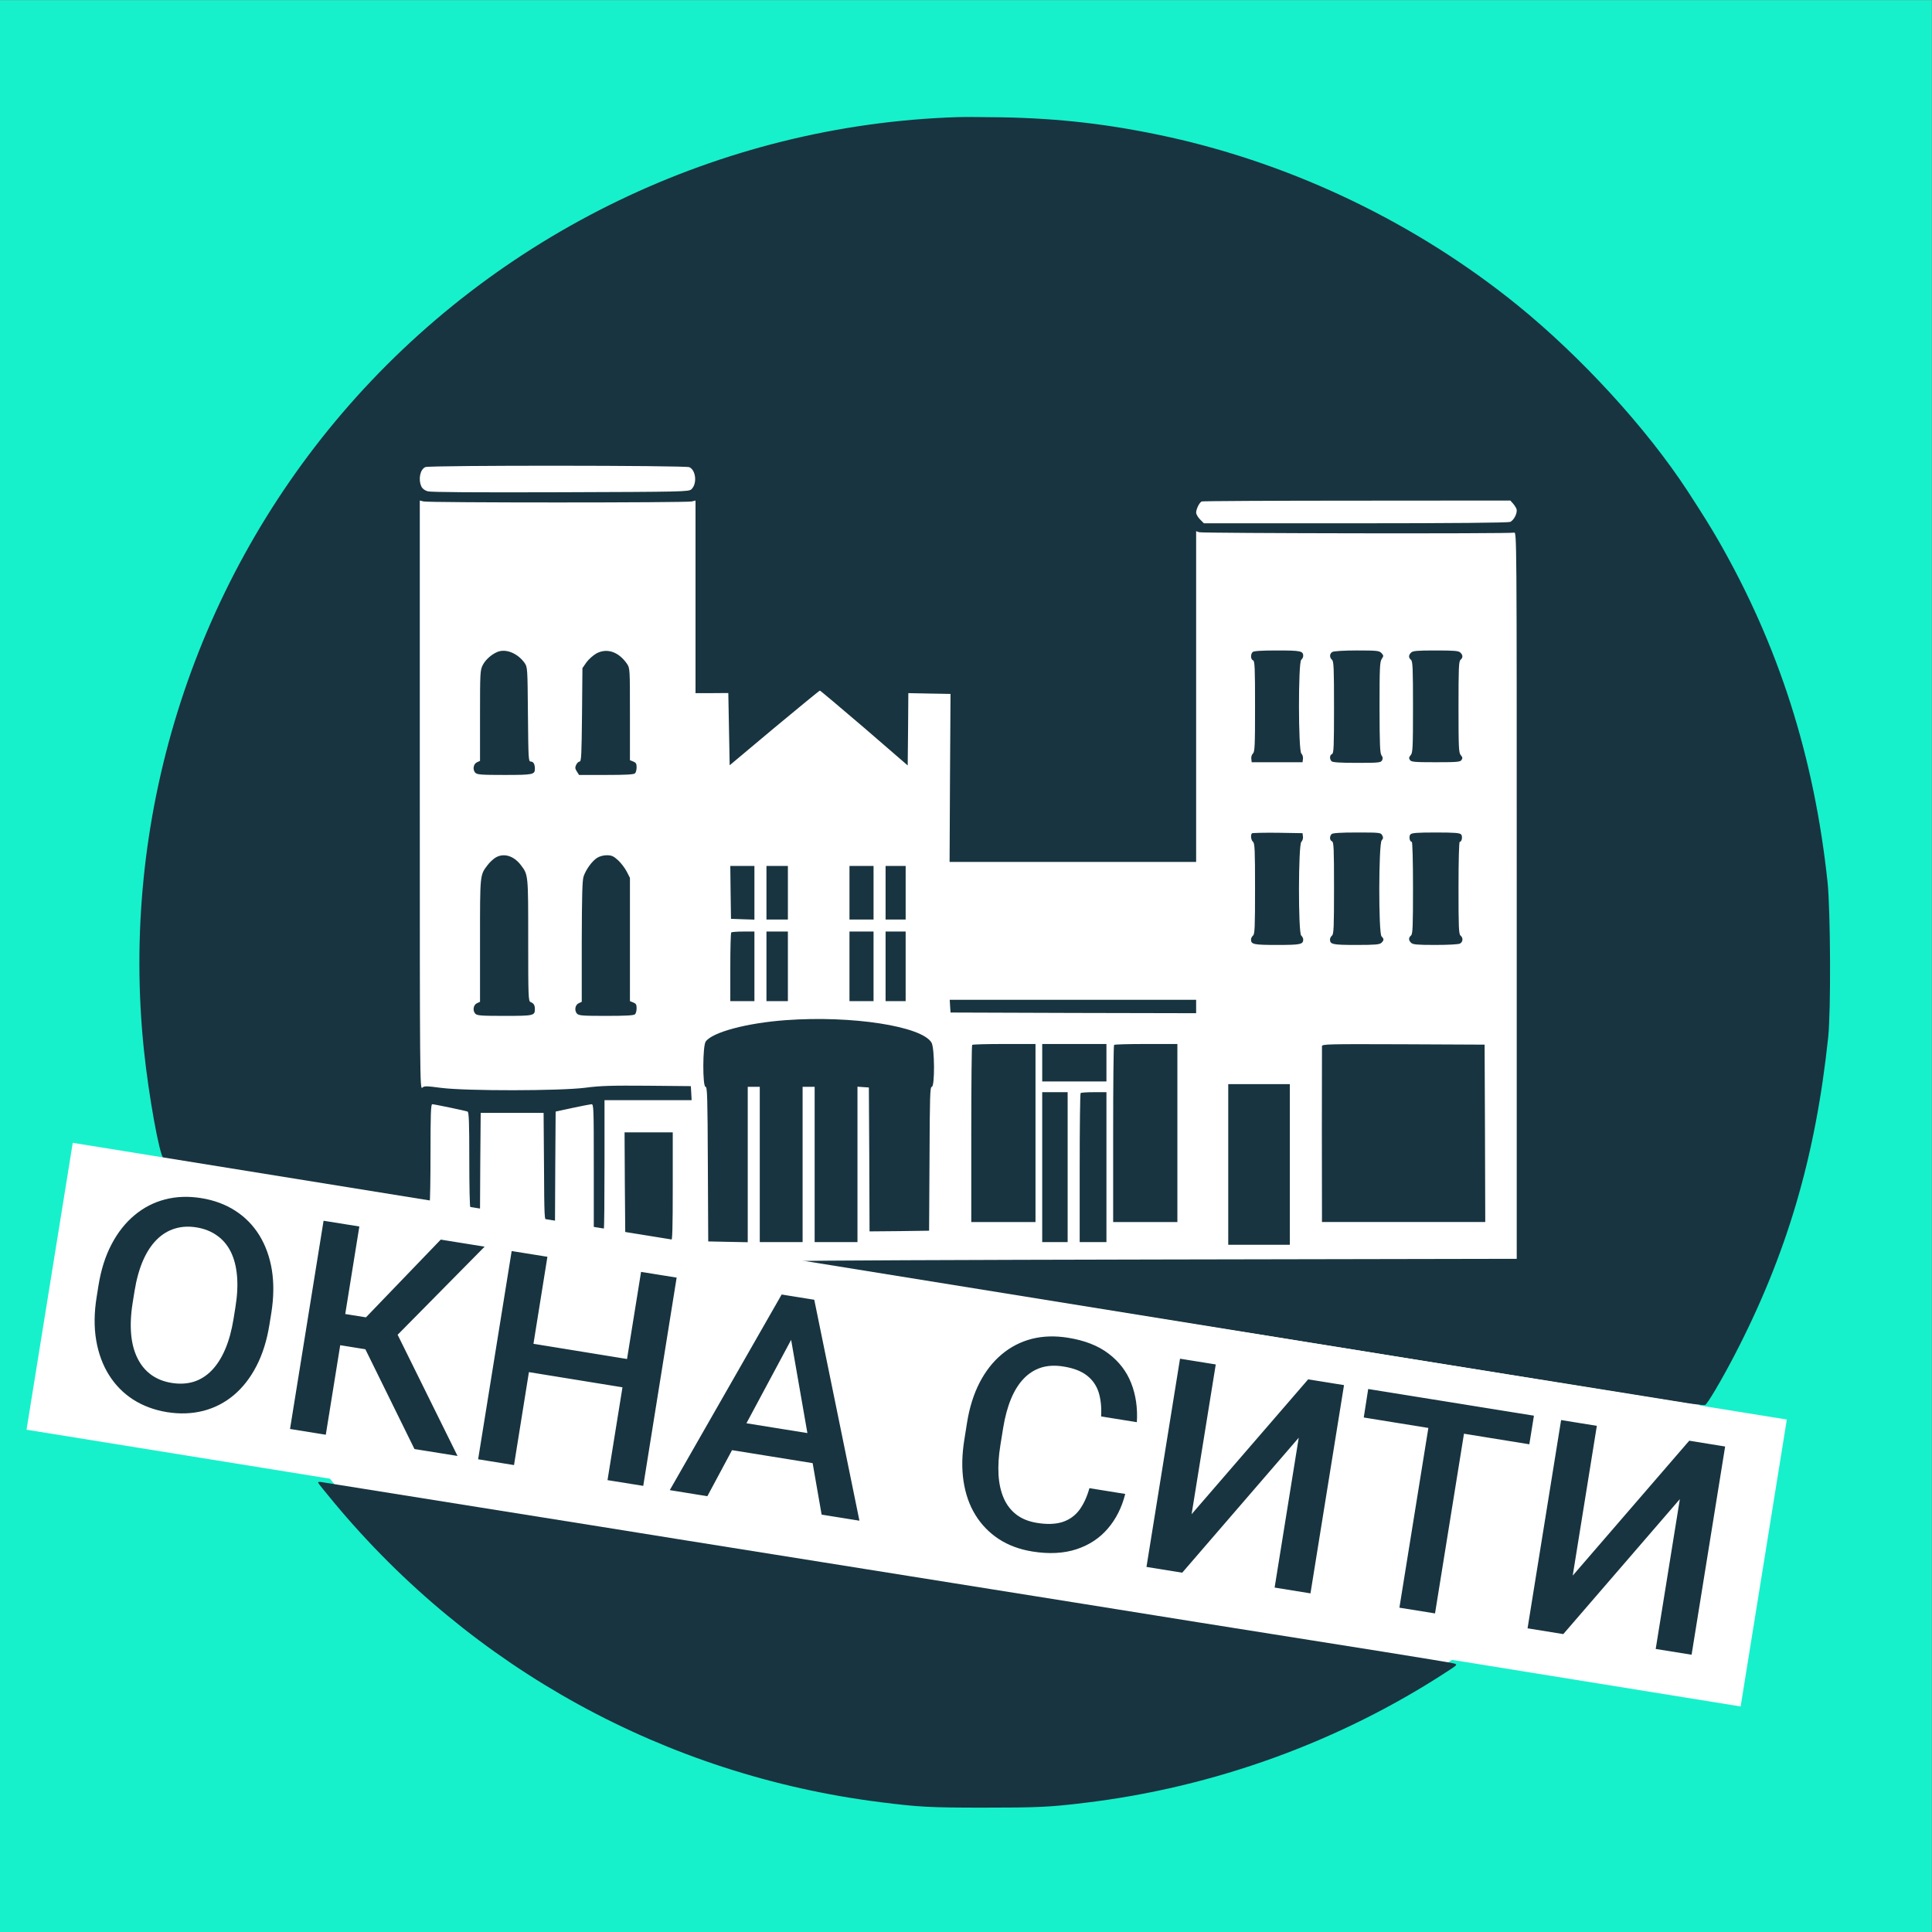
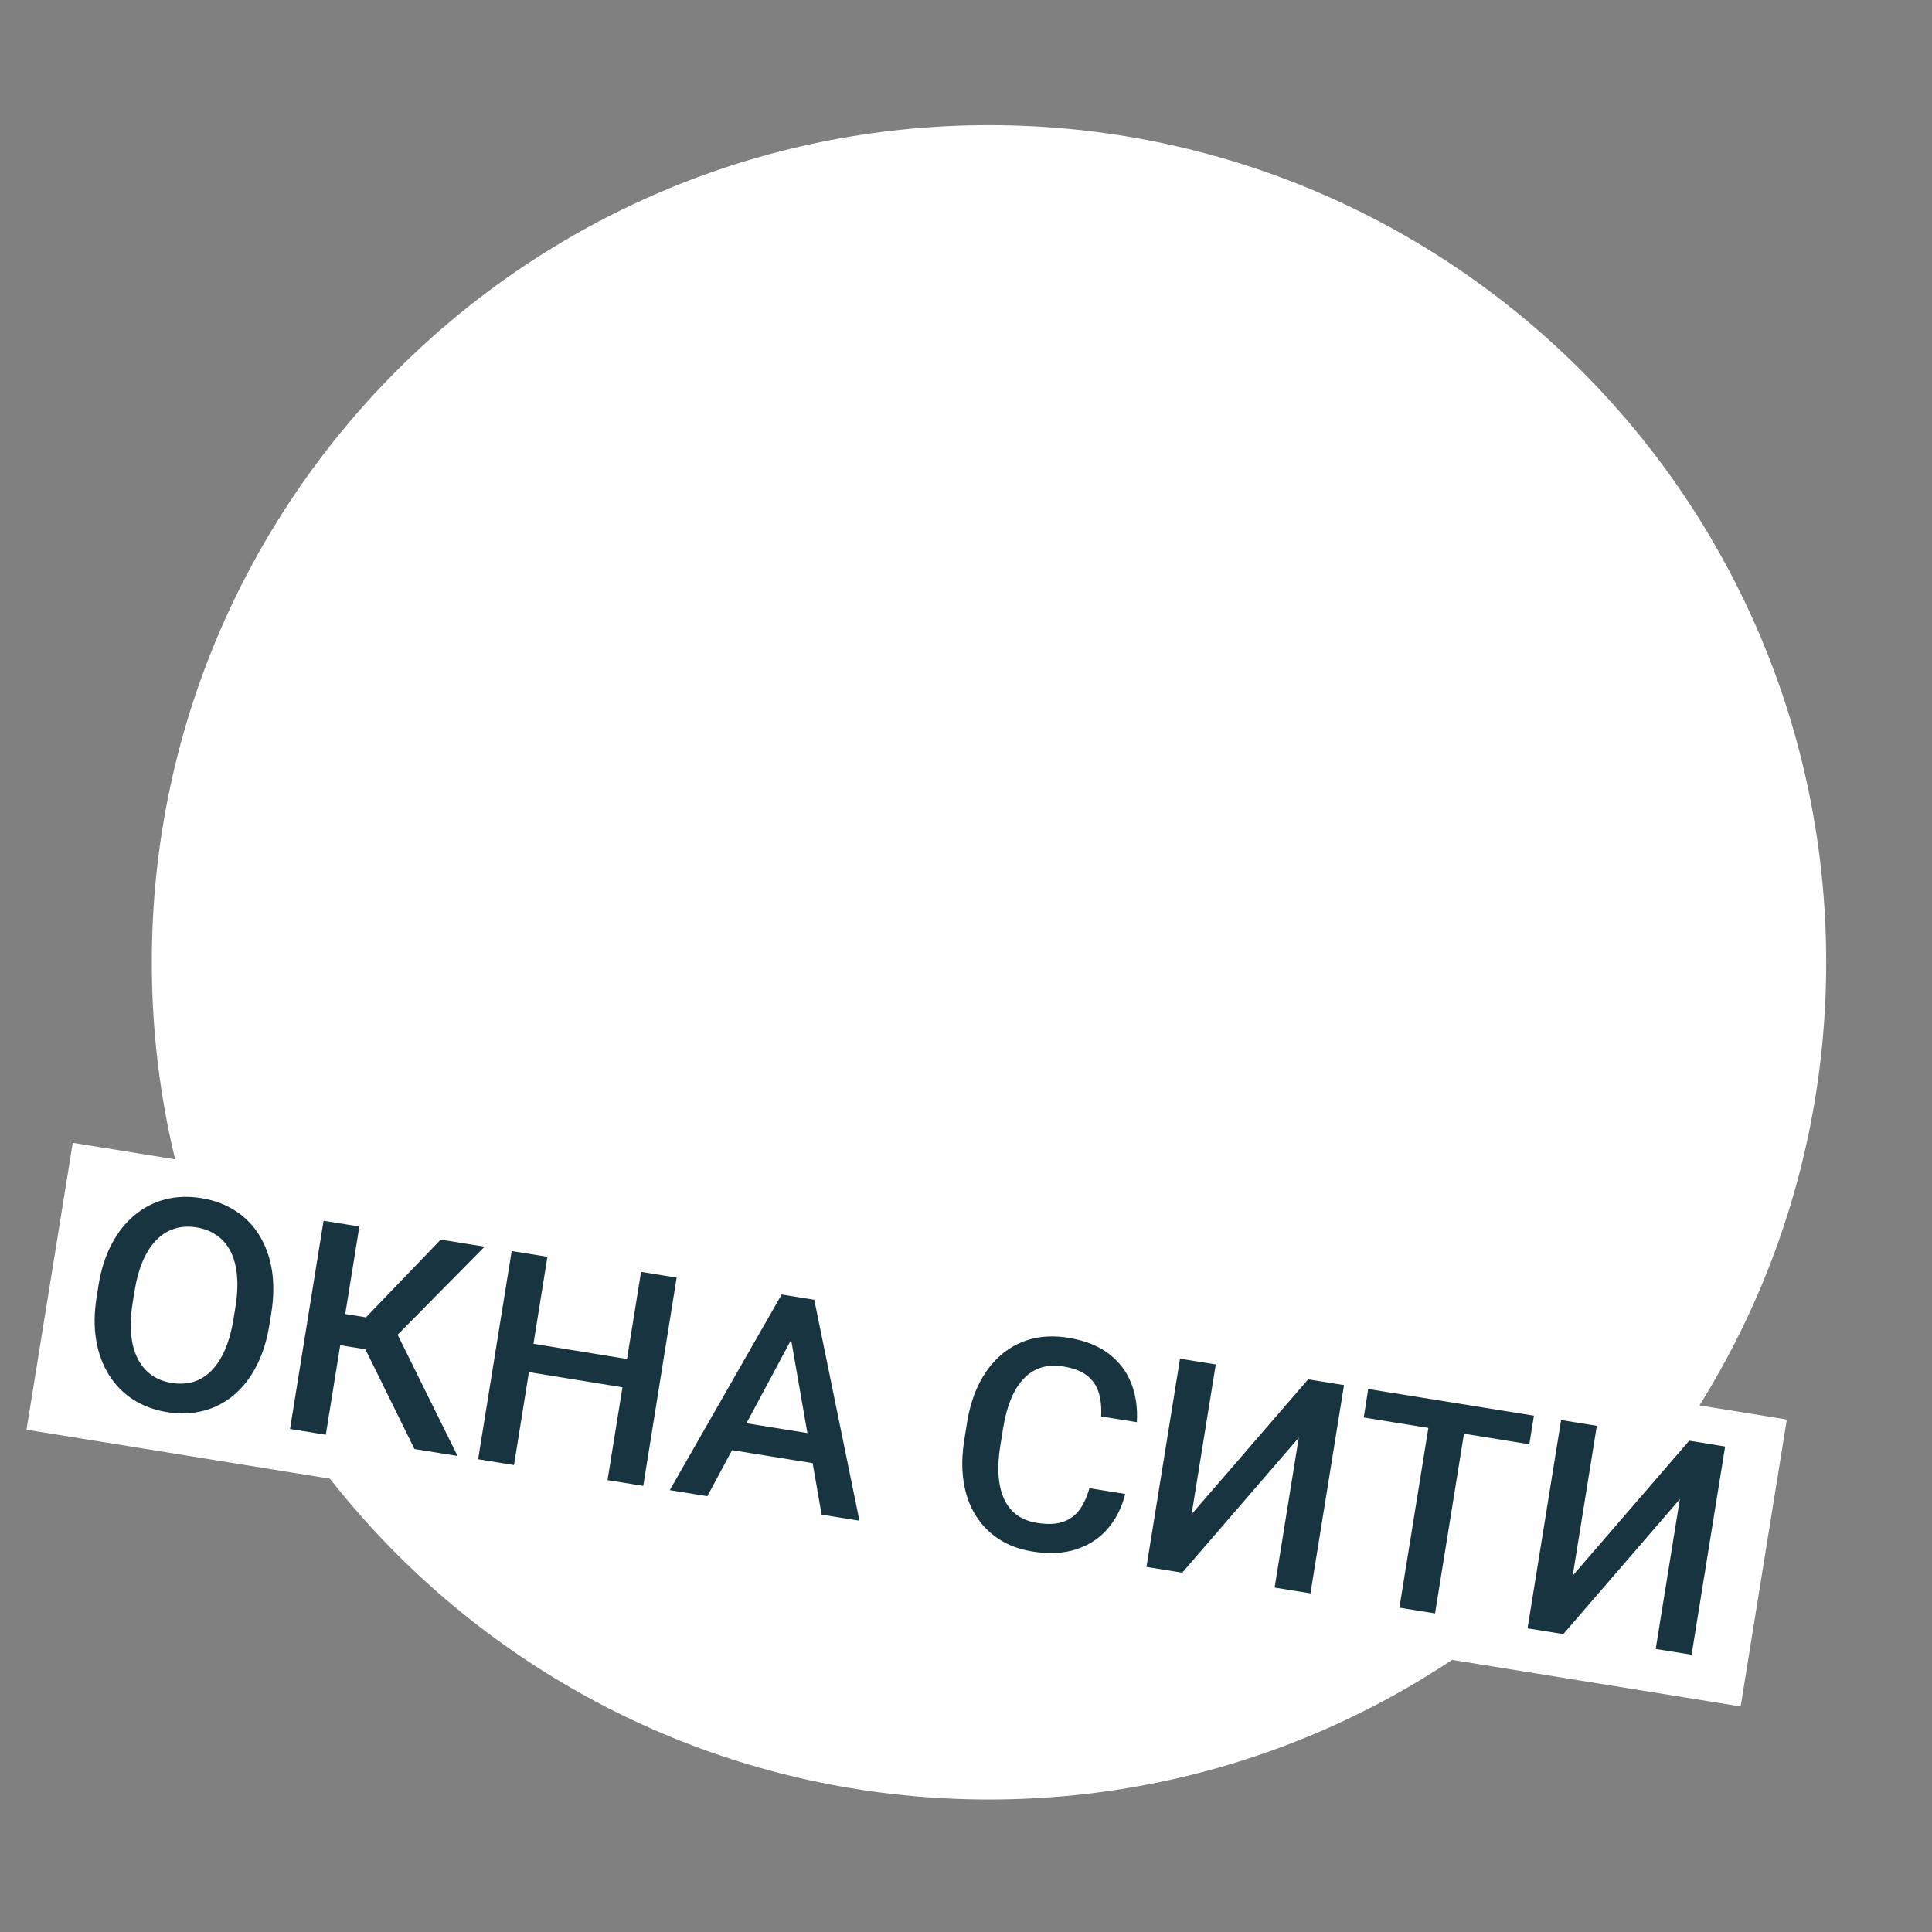
<svg xmlns="http://www.w3.org/2000/svg" xml:space="preserve" width="512px" height="512px" version="1.1" style="shape-rendering:geometricPrecision; text-rendering:geometricPrecision; image-rendering:optimizeQuality; fill-rule:evenodd; clip-rule:evenodd" viewBox="0 0 512 512">
  <rect x="0" y="0" width="512" height="512" fill="#808080" stroke="none" />
  <defs>
    <style type="text/css">
   
    .fil0 {fill:#16F1CB}
    .fil1 {fill:white}
    .fil2 {fill:#183440;fill-rule:nonzero}
   
  </style>
  </defs>
  <g id="Слой_x0020_1">
-     <polygon class="fil0" points="-0.05,0.05 511.95,0.05 511.95,512.05 -0.05,512.05 " />
    <path class="fil1" d="M262.09 33.16c122.54,0 221.87,99.33 221.87,221.87 0,122.53 -99.33,221.86 -221.87,221.86 -122.53,0 -221.86,-99.33 -221.86,-221.86 0,-122.54 99.33,-221.87 221.86,-221.87z" />
-     <path class="fil2" d="M253.49 31.05c-62.53,2.06 -122.13,30.79 -162.89,78.54 -39.76,46.57 -58.81,107.77 -52.46,168.67 1.27,12.17 4.11,27.88 5.21,28.77 0.29,0.21 1.35,0.53 2.38,0.64 0.99,0.14 5.21,0.78 9.29,1.45 10.57,1.74 58.6,9.4 58.85,9.4 0.11,0 0.22,-5.81 0.22,-12.94 0,-10.36 0.1,-12.95 0.46,-12.95 0.53,0 8.69,1.7 9.36,1.95 0.36,0.11 0.46,2.98 0.46,12.74 0,6.91 0.11,12.66 0.29,12.73 0.14,0.11 0.78,0.28 1.38,0.43l1.17 0.24 0.07 -12.91 0.11 -12.88 8.33 0 8.34 0 0.11 14.27c0.07,13.3 0.1,14.29 0.71,14.29 0.32,0 0.95,0.11 1.38,0.21l0.82 0.22 0.07 -14.65 0.1 -14.69 4.44 -0.96c2.44,-0.53 4.71,-0.96 5.07,-0.99 0.57,0 0.6,1.03 0.6,16.46l0 16.46 1.24 0.14c0.71,0.07 1.35,0.07 1.42,-0.04 0.11,-0.07 0.18,-7.8 0.18,-17.13l0 -16.96 11.56 0 11.53 0 -0.1 -1.88 -0.11 -1.84 -11.53 -0.11c-9.4,-0.07 -12.45,0 -16.49,0.54 -6.81,0.85 -31.43,0.88 -38.14,0.03 -4.04,-0.53 -4.5,-0.53 -5.03,-0.03 -0.61,0.53 -0.64,-3.16 -0.64,-77.55l0 -78.07 0.99 0.24c1.24,0.36 69.85,0.36 71.12,0l0.96 -0.24 0 25.5 0 25.54 4.37 0 4.32 -0.03 0.18 9.57 0.18 9.58 11.81 -9.9c6.53,-5.42 11.95,-9.89 12.1,-9.89 0.14,0 5.42,4.47 11.77,9.89l11.5 9.94 0.1 -9.58 0.07 -9.58 5.57 0.11 5.61 0.1 -0.14 22.25 -0.11 22.27 32.67 0 32.67 0 0 -43.84 0 -43.81 0.82 0.28c0.81,0.29 82.22,0.43 83.43,0.11 0.71,-0.18 0.71,0 0.71,96.13l0 96.31 -95.07 0.18c-52.29,0.1 -94.82,0.28 -94.53,0.42 0.28,0.11 4.75,0.89 9.93,1.71 10.07,1.56 26.64,4.22 39.02,6.2 8.26,1.35 14.12,2.27 46.65,7.45 11.7,1.88 24.15,3.87 27.66,4.4 7.38,1.21 15.36,2.48 23.42,3.76 3.12,0.5 7.59,1.21 9.93,1.6 2.34,0.39 19.83,3.19 38.84,6.21 19.02,3.05 36.61,5.85 39.09,6.27 2.45,0.39 4.72,0.64 4.97,0.54 0.6,-0.22 4.15,-6.21 7.7,-12.99 13.94,-26.81 21.56,-52.6 24.93,-84.46 0.75,-7.02 0.61,-33.7 -0.17,-41.15 -3.55,-33.23 -12.91,-62.57 -28.88,-90.42 -2.13,-3.69 -4.11,-6.88 -8.19,-13.16 -10.89,-16.67 -28.17,-35.54 -45.12,-49.3 -26.64,-21.57 -58.82,-37.11 -92.23,-44.52 -15.36,-3.37 -28.81,-4.97 -44.52,-5.25 -4.68,-0.07 -10.04,-0.11 -11.89,-0.04l0 0zm-70.8 92.76c1.77,0.82 2.09,4.44 0.53,5.86 -0.71,0.64 -1.98,0.67 -34.69,0.78 -22.7,0.07 -34.34,0 -35.19,-0.25 -0.82,-0.25 -1.42,-0.71 -1.67,-1.28 -0.88,-1.91 -0.32,-4.57 1.07,-5.14 1.27,-0.5 68.85,-0.46 69.95,0.03l0 0zm218.27 9.62c0.39,0.46 0.81,1.1 0.92,1.45 0.35,0.99 -0.68,3.05 -1.7,3.44 -0.61,0.21 -15.33,0.36 -41.01,0.36l-40.12 0 -1.03 -1.03c-0.57,-0.57 -1.03,-1.39 -1.03,-1.81 0,-0.92 0.89,-2.73 1.49,-2.95 0.25,-0.1 18.77,-0.21 41.11,-0.21l40.66 -0.03 0.71 0.78 0 0zm-269.14 39.34c-1.56,0.63 -3.19,2.09 -3.9,3.51 -0.67,1.31 -0.71,2.09 -0.71,13.37l0 11.99 -0.78 0.36c-0.99,0.42 -1.24,1.98 -0.46,2.8 0.5,0.49 1.6,0.57 7.77,0.57 7.55,0 8.01,-0.11 8.01,-1.64 0,-1.24 -0.39,-1.91 -1.1,-1.91 -0.6,0 -0.63,-0.6 -0.74,-12.52 -0.11,-12.42 -0.11,-12.49 -0.92,-13.66 -1.85,-2.55 -4.97,-3.8 -7.17,-2.87l0 0zm26.25 0.39c-0.88,0.49 -2.06,1.56 -2.66,2.37l-1.06 1.53 -0.11 12.38c-0.11,10.6 -0.18,12.38 -0.64,12.38 -0.28,0 -0.67,0.39 -0.92,0.88 -0.32,0.68 -0.28,1.03 0.21,1.78l0.57 0.89 7.2 0c5.15,0 7.31,-0.11 7.63,-0.43 0.25,-0.25 0.42,-0.96 0.42,-1.6 0,-0.95 -0.17,-1.24 -0.88,-1.52l-0.89 -0.36 0 -12.16c0,-12.06 0,-12.21 -0.78,-13.38 -2.2,-3.19 -5.29,-4.25 -8.09,-2.76l0 0zm173.89 -0.36c-0.6,0.6 -0.53,1.95 0.11,2.2 0.46,0.18 0.53,1.85 0.53,12.2 0,10.47 -0.07,12.1 -0.57,12.49 -0.28,0.28 -0.5,0.89 -0.42,1.38l0.1 0.93 6.74 0 6.74 0 0.11 -0.93c0.07,-0.49 -0.14,-1.1 -0.43,-1.38 -0.81,-0.67 -0.85,-24.16 -0.03,-24.83 0.28,-0.25 0.53,-0.71 0.53,-1.03 0,-1.31 -0.67,-1.45 -6.92,-1.45 -4.25,0 -6.21,0.14 -6.49,0.42l0 0zm21.14 -0.03c-0.78,0.42 -0.81,1.49 -0.1,2.09 0.46,0.39 0.53,2.23 0.53,12.59 0,10.5 -0.07,12.2 -0.53,12.38 -0.64,0.25 -0.71,1.31 -0.11,1.92 0.28,0.28 2.31,0.42 6.74,0.42 5.78,0 6.31,-0.07 6.63,-0.67 0.25,-0.46 0.22,-0.85 -0.14,-1.31 -0.42,-0.57 -0.5,-2.84 -0.53,-12.67 0,-10.5 0.07,-12.09 0.57,-12.87 0.56,-0.82 0.53,-0.93 -0.04,-1.56 -0.6,-0.64 -1.1,-0.71 -6.53,-0.71 -3.33,0 -6.17,0.17 -6.49,0.39l0 0zm20.86 0.17c-0.71,0.68 -0.71,1.35 -0.04,1.92 0.47,0.39 0.54,2.2 0.54,12.52 0,10.89 -0.07,12.13 -0.61,12.74 -0.46,0.53 -0.53,0.81 -0.21,1.27 0.32,0.53 1.14,0.61 6.85,0.61 5.71,0 6.52,-0.08 6.84,-0.61 0.32,-0.46 0.25,-0.74 -0.21,-1.27 -0.53,-0.61 -0.6,-1.85 -0.6,-12.74 0,-10.32 0.07,-12.13 0.53,-12.52 0.67,-0.57 0.67,-1.24 -0.04,-1.92 -0.46,-0.46 -1.56,-0.56 -6.52,-0.56 -4.97,0 -6.07,0.1 -6.53,0.56zm-42.18 47.89c-0.42,0.46 -0.25,1.81 0.29,2.27 0.46,0.39 0.53,2.2 0.53,12.42 0,10.21 -0.07,12.02 -0.53,12.41 -0.29,0.25 -0.54,0.71 -0.54,1.03 0,1.31 0.68,1.46 6.92,1.46 6.25,0 6.92,-0.15 6.92,-1.46 0,-0.32 -0.25,-0.78 -0.53,-1.03 -0.82,-0.67 -0.78,-24.15 0.03,-24.83 0.29,-0.28 0.5,-0.88 0.43,-1.38l-0.11 -0.92 -6.6 -0.11c-3.61,-0.04 -6.66,0.04 -6.81,0.14l0 0zm21.11 0.21c-0.6,0.61 -0.53,1.67 0.11,1.92 0.46,0.18 0.53,1.88 0.53,12.38 0,10.36 -0.07,12.2 -0.53,12.59 -0.29,0.25 -0.54,0.71 -0.54,1.03 0,1.31 0.68,1.46 6.96,1.46 5.1,0 6.2,-0.11 6.67,-0.57 0.71,-0.67 0.71,-1.03 0.03,-1.7 -0.82,-0.82 -0.78,-24.52 0.04,-25.44 0.42,-0.49 0.46,-0.78 0.14,-1.35 -0.36,-0.71 -0.68,-0.74 -6.67,-0.74 -4.43,0 -6.46,0.14 -6.74,0.42l0 0zm20.86 0.11c-0.43,0.53 -0.18,1.95 0.39,1.95 0.18,0 0.32,4.9 0.32,12.2 0,10.4 -0.07,12.24 -0.54,12.63 -0.67,0.57 -0.67,1.25 0.04,1.92 0.46,0.46 1.56,0.57 6.39,0.57 3.37,0 6.17,-0.15 6.56,-0.36 0.81,-0.46 0.89,-1.52 0.14,-2.13 -0.46,-0.39 -0.53,-2.23 -0.53,-12.63 0,-7.3 0.14,-12.2 0.32,-12.2 0.56,0 0.81,-1.42 0.39,-1.95 -0.36,-0.42 -1.67,-0.53 -6.74,-0.53 -5.07,0 -6.39,0.11 -6.74,0.53l0 0zm-242.46 6.14c-0.6,0.39 -1.53,1.24 -2.06,1.95 -2.06,2.69 -2.02,2.38 -2.02,20.01l0 16.24 -0.78 0.36c-0.99,0.42 -1.24,1.98 -0.46,2.8 0.5,0.5 1.6,0.57 7.77,0.57 7.66,0 8.01,-0.07 8.01,-1.78 0,-1.06 -0.31,-1.56 -1.13,-1.88 -0.6,-0.21 -0.64,-1.31 -0.64,-16.38 0,-17.53 0.04,-17.32 -1.99,-19.98 -1.88,-2.44 -4.54,-3.22 -6.7,-1.91zm26.92 0.07c-1.31,0.85 -2.87,2.98 -3.54,4.86 -0.36,1.06 -0.46,4.79 -0.5,17.31l0 15.96 -0.78 0.36c-0.99,0.42 -1.24,1.98 -0.46,2.8 0.5,0.5 1.59,0.57 7.77,0.57 5.11,0 7.27,-0.11 7.59,-0.43 0.25,-0.25 0.42,-0.96 0.42,-1.59 0,-0.96 -0.17,-1.25 -0.88,-1.53l-0.89 -0.36 0 -16.31 0 -16.36 -0.85 -1.66c-0.5,-0.96 -1.53,-2.31 -2.31,-3.02 -1.2,-1.1 -1.74,-1.31 -2.98,-1.31 -0.88,0 -1.95,0.28 -2.59,0.71l0 0zm35.41 9.12l0.1 7.02 3.12 0.11 3.09 0.1 0 -7.13 0 -7.09 -3.19 0 -3.2 0 0.08 6.99 0 0zm9.5 0.1l0 7.1 2.84 0 2.84 0 0 -7.1 0 -7.09 -2.84 0 -2.84 0 0 7.09zm22 0l0 7.1 3.19 0 3.19 0 0 -7.1 0 -7.09 -3.19 0 -3.19 0 0 7.09zm9.57 0l0 7.1 2.66 0 2.66 0 0 -7.1 0 -7.09 -2.66 0 -2.66 0 0 7.09zm-40.9 10.54c-0.14,0.1 -0.25,4.25 -0.25,9.22l0 8.97 3.2 0 3.19 0 0 -9.22 0 -9.22 -2.94 0c-1.64,0 -3.09,0.11 -3.2,0.25zm9.33 8.97l0 9.22 2.84 0 2.84 0 0 -9.22 0 -9.22 -2.84 0 -2.84 0 0 9.22zm22 0l0 9.22 3.19 0 3.19 0 0 -9.22 0 -9.22 -3.19 0 -3.19 0 0 9.22zm9.57 0l0 9.22 2.66 0 2.66 0 0 -9.22 0 -9.22 -2.66 0 -2.66 0 0 9.22zm17.1 10.54l0.11 1.7 32.56 0.11 32.53 0.07 0 -1.78 0 -1.77 -32.67 0 -32.63 0 0.1 1.67 0 0zm-43.52 3.72c-10.33,0.75 -19.51,3.19 -21.25,5.68 -0.82,1.13 -0.85,11.99 -0.04,11.99 0.46,0 0.53,2.59 0.61,20.47l0.1 20.5 5.25 0.11 5.22 0.1 0 -20.61 0 -20.57 1.59 0 1.6 0 0 20.57 0 20.58 5.67 0 5.68 0 0 -20.58 0 -20.57 1.6 0 1.59 0 0 20.57 0 20.58 5.68 0 5.67 0 0 -20.61 0 -20.58 1.53 0.11 1.49 0.1 0.11 19.09 0.07 19.05 7.91 -0.07 7.87 -0.11 0.11 -19.08c0.07,-16.6 0.14,-19.05 0.6,-19.05 0.82,0 0.78,-10.29 -0.07,-11.71 -2.55,-4.36 -21.14,-7.24 -38.59,-5.96l0 0zm49.37 6.56c-0.14,0.11 -0.24,10.75 -0.24,23.59l0 23.35 8.51 0 8.51 0 0 -23.59 0 -23.59 -8.26 0c-4.58,0 -8.41,0.1 -8.52,0.24l0 0zm18.56 4.72l0 4.97 8.51 0 8.51 0 0 -4.97 0 -4.96 -8.51 0 -8.51 0 0 4.96zm19.05 -4.72c-0.15,0.11 -0.25,10.75 -0.25,23.59l0 23.35 8.51 0 8.51 0 0 -23.59 0 -23.59 -8.26 0c-4.58,0 -8.41,0.1 -8.51,0.24l0 0zm55.09 0.36c-0.04,0.53 -0.04,42.28 0,45.58l0 1 21.63 0 21.64 0 -0.07 -23.52 -0.1 -23.49 -21.54 -0.1c-20.36,-0.07 -21.56,-0.04 -21.56,0.53l0 0zm-24.84 31.32l0 21.29 8.16 0 8.16 0 0 -21.29 0 -21.28 -8.16 0 -8.16 0 0 21.28zm-49.3 0.71l0 19.87 3.37 0 3.37 0 0 -19.87 0 -19.86 -3.37 0 -3.37 0 0 19.86zm10.18 -19.61c-0.14,0.1 -0.25,9.04 -0.25,19.86l0 19.62 3.55 0 3.54 0 0 -19.87 0 -19.86 -3.29 0c-1.85,0 -3.45,0.1 -3.55,0.24l0 0.01zm-120.79 23.76l0.11 13.38 5.85 0.99c3.23,0.49 6.07,0.96 6.32,0.96 0.32,0.03 0.42,-3.05 0.42,-14.33l0 -14.37 -6.38 0 -6.39 0 0.07 13.37 0 0zm-81.27 79.5c0.07,0.21 1.95,2.52 4.15,5.18 36.68,44.12 88.05,72.29 144.8,79.46 10.4,1.31 13.13,1.45 27.67,1.45 14.02,0 17.35,-0.14 26.61,-1.28 34.27,-4.11 67.57,-16.21 96.13,-34.9 2.48,-1.6 2.59,-1.74 1.77,-1.99 -0.49,-0.18 -9.01,-1.56 -18.97,-3.16 -32.46,-5.14 -71.13,-11.31 -78.93,-12.59 -11.42,-1.84 -21.92,-3.51 -59.95,-9.58 -19.01,-3.05 -40.48,-6.45 -47.71,-7.62 -7.2,-1.17 -31.15,-5.01 -53.21,-8.52 -22.03,-3.51 -40.62,-6.49 -41.29,-6.6 -0.75,-0.14 -1.14,-0.1 -1.07,0.15l0 0z" />
    <polygon class="fil1" points="19.28,302.86 473.53,376.19 461.29,452.23 7.03,378.89 " />
    <path class="fil2" d="M71.89 348.03l-0.49 3.03c-0.67,4.18 -1.82,7.83 -3.44,10.96 -1.62,3.13 -3.62,5.7 -6,7.7 -2.39,2.01 -5.08,3.39 -8.08,4.17 -3.01,0.76 -6.21,0.89 -9.63,0.34 -3.37,-0.55 -6.36,-1.67 -8.96,-3.33 -2.6,-1.68 -4.73,-3.84 -6.4,-6.5 -1.67,-2.66 -2.81,-5.74 -3.4,-9.22 -0.59,-3.49 -0.55,-7.32 0.13,-11.5l0.48 -3.02c0.67,-4.17 1.83,-7.82 3.48,-10.94 1.64,-3.12 3.66,-5.67 6.08,-7.69 2.41,-2.01 5.1,-3.4 8.09,-4.17 2.99,-0.78 6.18,-0.89 9.56,-0.35 3.42,0.55 6.42,1.66 9.03,3.34 2.61,1.68 4.73,3.84 6.39,6.51 1.64,2.67 2.75,5.73 3.32,9.2 0.55,3.48 0.51,7.3 -0.16,11.47zm-10 1.5l0.5 -3.11c0.5,-3.08 0.64,-5.86 0.42,-8.31 -0.21,-2.46 -0.77,-4.58 -1.65,-6.37 -0.89,-1.79 -2.11,-3.23 -3.65,-4.31 -1.53,-1.1 -3.34,-1.82 -5.45,-2.16 -2.1,-0.34 -4.03,-0.22 -5.8,0.34 -1.78,0.55 -3.37,1.54 -4.78,2.96 -1.41,1.42 -2.61,3.26 -3.6,5.53 -0.97,2.26 -1.72,4.94 -2.22,8.02l-0.5 3.1c-0.5,3.09 -0.62,5.87 -0.41,8.34 0.22,2.47 0.79,4.62 1.71,6.44 0.91,1.82 2.13,3.27 3.64,4.36 1.51,1.08 3.3,1.79 5.4,2.13 2.12,0.34 4.08,0.23 5.85,-0.32 1.78,-0.56 3.36,-1.56 4.76,-3 1.4,-1.45 2.59,-3.31 3.57,-5.6 0.97,-2.27 1.71,-4.95 2.21,-8.04zm33.34 -24.5l-8.89 55.19 -9.48 -1.53 8.89 -55.18 9.48 1.52zm33.2 5.35l-27.5 27.85 -13.45 -2.17 0.03 -8.47 9.47 1.52 19.82 -20.6 11.63 1.87zm-18.59 53.63l-13.8 -28.04 7.32 -6.33 17.89 36.2 -11.41 -1.83zm58.49 -23.51l-1.21 7.5 -29.33 -4.76 1.25 -7.5 29.29 4.76zm-23.26 -27.44l-8.85 55.2 -9.51 -1.54 8.89 -55.18 9.47 1.52zm34.25 5.52l-8.85 55.19 -9.47 -1.52 8.89 -55.19 9.43 1.52zm32.34 12.76l-24.2 45.17 -9.96 -1.61 29.65 -51.84 6.37 1.03 -1.86 7.25zm6.08 50.05l-8.81 -50.49 0.46 -7.48 6.4 1.03 11.97 58.55 -10.02 -1.61zm2.51 -20.6l-1.21 7.55 -30.03 -4.84 1.22 -7.54 30.02 4.83zm68.46 13.59l9.49 1.53c-0.9,3.57 -2.42,6.62 -4.6,9.16 -2.17,2.55 -4.94,4.37 -8.3,5.49 -3.38,1.11 -7.29,1.32 -11.73,0.6 -3.41,-0.55 -6.38,-1.66 -8.91,-3.32 -2.53,-1.67 -4.59,-3.79 -6.17,-6.37 -1.59,-2.57 -2.62,-5.54 -3.14,-8.92 -0.51,-3.37 -0.43,-7.03 0.21,-11.01l0.73 -4.59c0.64,-3.96 1.74,-7.47 3.3,-10.51 1.57,-3.04 3.52,-5.54 5.87,-7.51 2.34,-1.97 4.99,-3.34 7.95,-4.11 2.96,-0.75 6.17,-0.86 9.63,-0.3 4.4,0.7 7.99,2.1 10.75,4.21 2.78,2.11 4.78,4.72 6,7.85 1.22,3.13 1.72,6.56 1.49,10.32l-9.47 -1.53c0.14,-2.42 -0.09,-4.54 -0.65,-6.37 -0.59,-1.83 -1.62,-3.32 -3.12,-4.48 -1.5,-1.17 -3.57,-1.96 -6.22,-2.38 -2.18,-0.35 -4.13,-0.26 -5.88,0.28 -1.75,0.56 -3.3,1.53 -4.63,2.92 -1.34,1.39 -2.47,3.19 -3.38,5.39 -0.91,2.19 -1.6,4.76 -2.08,7.69l-0.75 4.66c-0.45,2.78 -0.61,5.35 -0.48,7.68 0.13,2.34 0.58,4.4 1.34,6.18 0.76,1.79 1.87,3.25 3.32,4.39 1.45,1.13 3.29,1.89 5.51,2.25 2.71,0.44 4.97,0.35 6.78,-0.23 1.82,-0.59 3.3,-1.65 4.44,-3.15 1.13,-1.52 2.04,-3.45 2.7,-5.82zm27.08 6.9l30.89 -35.74 9.5 1.53 -8.89 55.19 -9.5 -1.54 6.39 -39.71 -30.88 35.77 -9.47 -1.53 8.89 -55.18 9.47 1.52 -6.4 39.69zm73.4 -28.9l-8.89 55.19 -9.44 -1.52 8.89 -55.19 9.44 1.52zm17.32 2.79l-1.22 7.58 -43.88 -7.1 1.18 -7.55 43.92 7.07zm10.28 42.38l30.88 -35.75 9.51 1.54 -8.89 55.18 -9.51 -1.53 6.4 -39.71 -30.89 35.77 -9.47 -1.53 8.89 -55.19 9.47 1.53 -6.39 39.69z" />
  </g>
</svg>